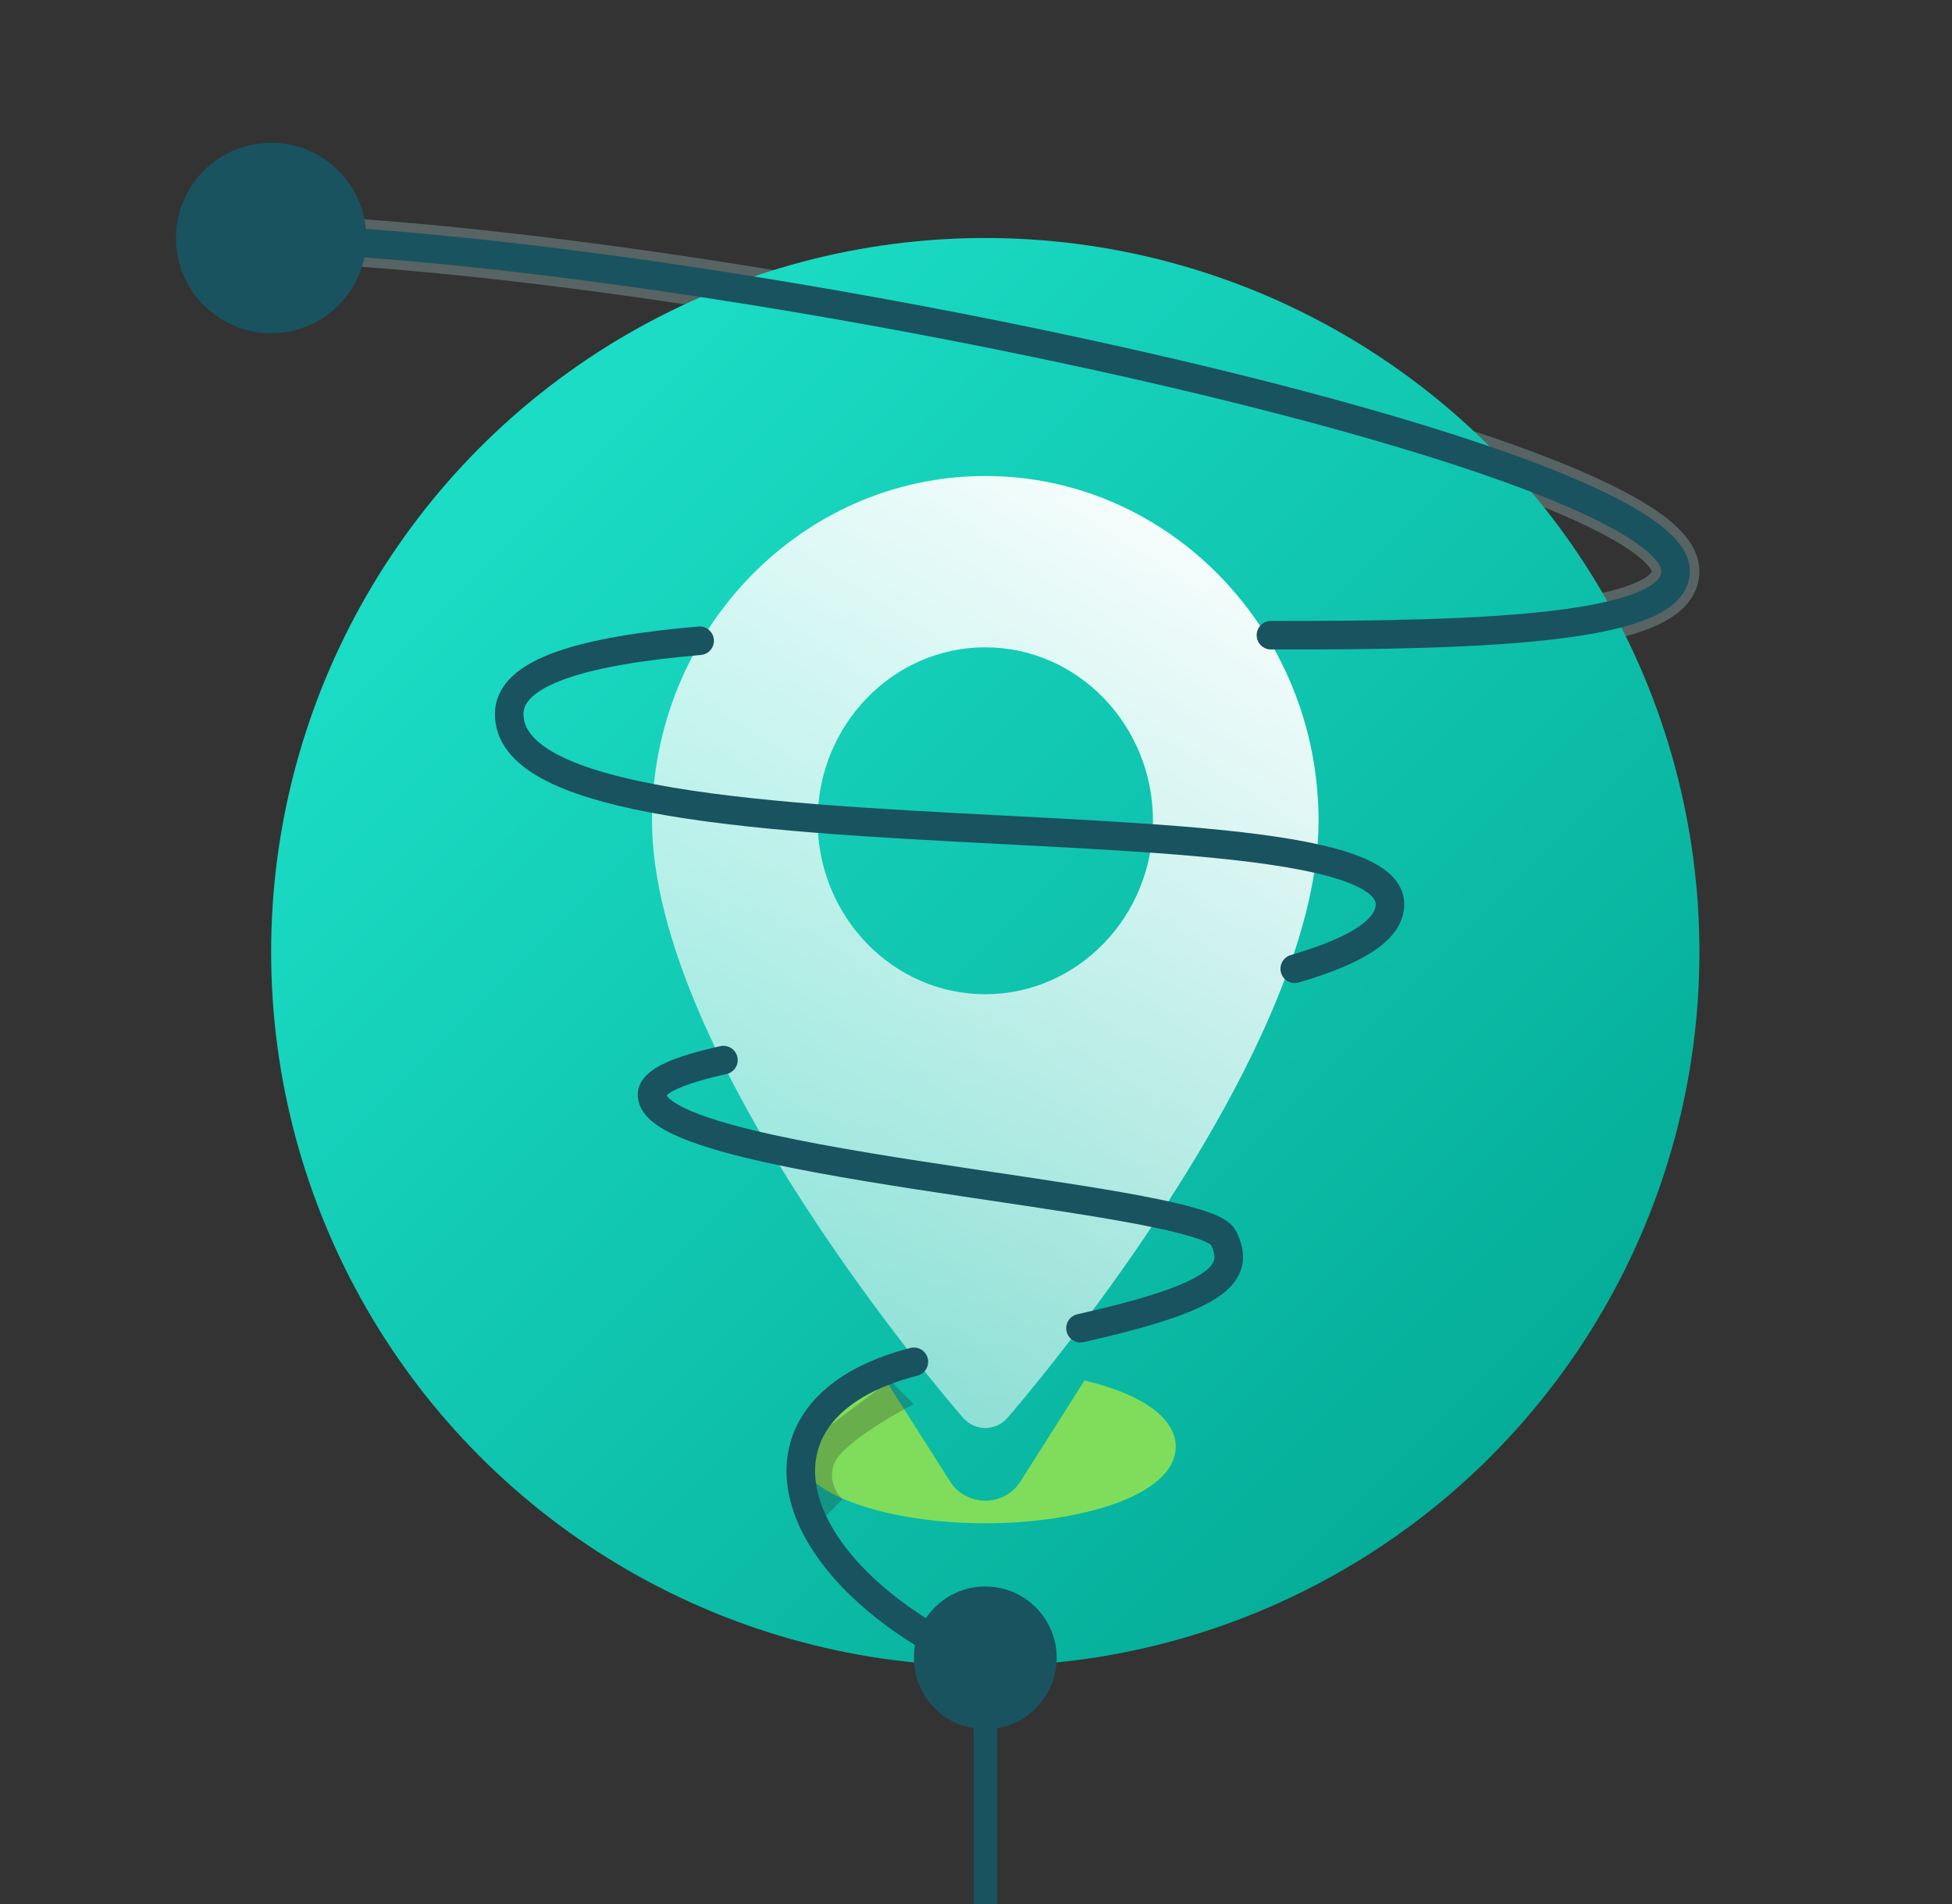
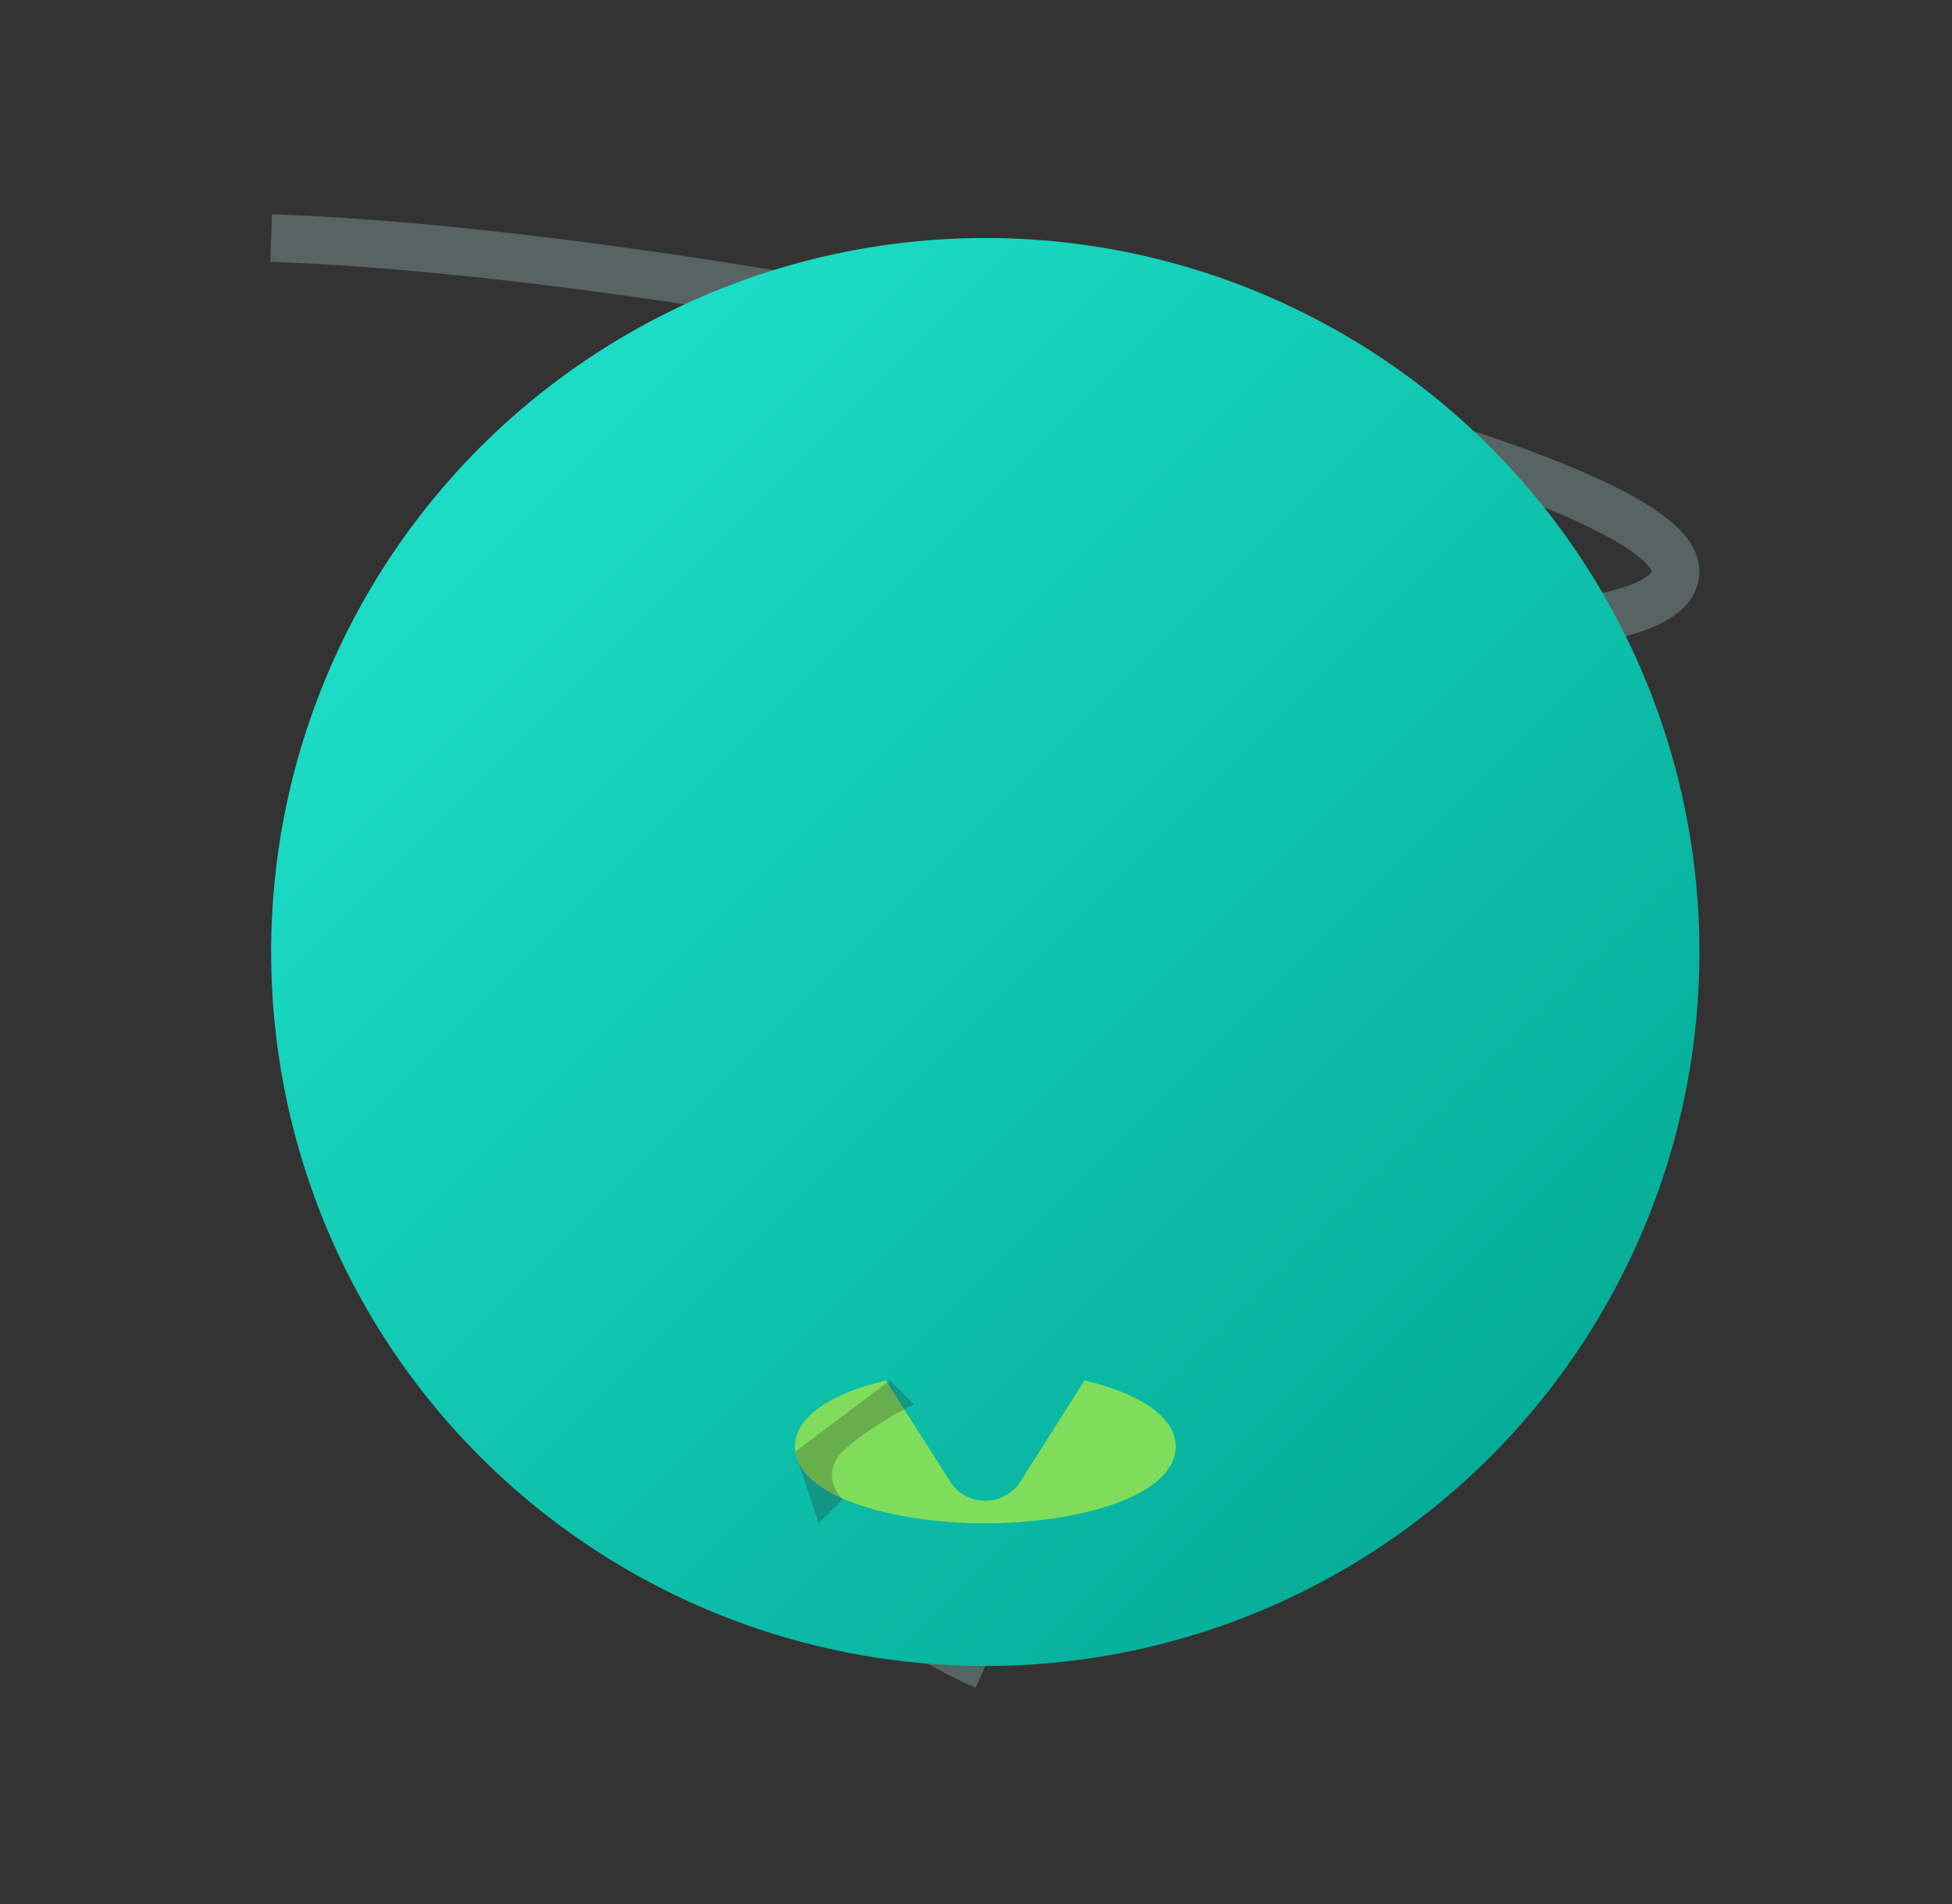
<svg xmlns="http://www.w3.org/2000/svg" width="41" height="40" viewBox="0 0 41 40" fill="none">
  <rect x="0" y="0" width="41" height="40" fill="#333333" stroke="none" />
  <path opacity=".25" d="M20.695 35c-4.321-1.92-5.323-5.408-1.5-6.391.158-.041.325-.077.5-.109 1.206-.219 2.195-.414 3-.596 2.866-.647 3.39-1.123 3-1.904-.087-.175-.599-.339-1.365-.5-1.981-.418-5.666-.821-8.135-1.361-1.464-.321-2.5-.69-2.5-1.139 0-.288.574-.522 1.5-.728 2.806-.624 8.851-1 12-1.919 1.216-.355 2-.791 2-1.353 0-.437-.566-.737-1.5-.952-3.043-.702-9.992-.51-14-1.276-1.795-.343-3-.878-3-1.771 0-.897 1.608-1.334 4-1.539 4-.461 8-.461 12-.117 4.649.013 8.5-.155 8.5-1.344 0-2.4-19.667-6.667-29.5-7" stroke="#C7FAF7" />
  <circle cx="20.695" cy="20" r="15" fill="url(#paint0_linear_1729_21276)" />
-   <path d="M20.695 10c-3.86 0-7 3.249-7 7.243 0 4.957 6.264 12.233 6.531 12.54.251.289.688.288.938 0 .267-.307 6.531-7.584 6.531-12.54-0-3.994-3.14-7.243-7-7.243Zm0 10.887c-1.942 0-3.522-1.635-3.522-3.644 0-2.009 1.58-3.644 3.522-3.644 1.942 0 3.522 1.635 3.522 3.644 0 2.009-1.58 3.644-3.522 3.644Z" fill="url(#paint1_linear_1729_21276)" />
  <path d="m22.78 29-1.343 2.118c-.347.546-1.138.545-1.484.001l-1.345-2.117c-1.183.276-1.913.781-1.913 1.386 0 1.048 2.061 1.614 4 1.614 1.939 0 4-.566 4-1.614 0-.605-.731-1.11-1.915-1.386Z" fill="#80DD5B" />
  <path opacity=".25" d="M17.695 30.5c-.4.4-.167.833 0 1l-.5.5-.5-1.5 2-1.5.5.5c-.333.167-1.1.6-1.5 1Z" fill="#242121" />
-   <path d="M20.699 36.211V40" stroke="#19535F" stroke-width=".5" />
-   <circle cx="20.695" cy="34.829" r="1.5" fill="#19535F" />
-   <path d="M20.695 35c-4.321-1.92-5.323-5.408-1.5-6.391M5.695 5c9.833.333 29.5 4.6 29.5 7 0 1.189-3.851 1.357-8.5 1.344m-12 .117c-2.392.205-4 .642-4 1.539 0 .893 1.205 1.428 3 1.771 4.008.766 10.957.574 14 1.276.934.215 1.5.515 1.5.952 0 .562-.784.998-2 1.353m-12 1.919c-.926.206-1.5.439-1.5.728 0 .449 1.036.818 2.5 1.139 2.469.541 6.154.944 8.135 1.361.766.162 1.278.325 1.365.5.39.781-.134 1.257-3 1.904" stroke="#19535F" stroke-width=".6" stroke-linecap="round" />
-   <circle cx="5.695" cy="5" r="2" fill="#19535F" />
  <defs>
    <linearGradient id="paint0_linear_1729_21276" x1="36" y1="35" x2="6" y2="5" gradientUnits="userSpaceOnUse">
      <stop stop-color="#00A38F" />
      <stop offset="1" stop-color="#20E7CF" />
    </linearGradient>
    <linearGradient id="paint1_linear_1729_21276" x1="27.195" y1="10.5" x2="15.695" y2="29" gradientUnits="userSpaceOnUse">
      <stop stop-color="#fff" />
      <stop offset="1" stop-color="#fff" stop-opacity=".5" />
    </linearGradient>
  </defs>
</svg>